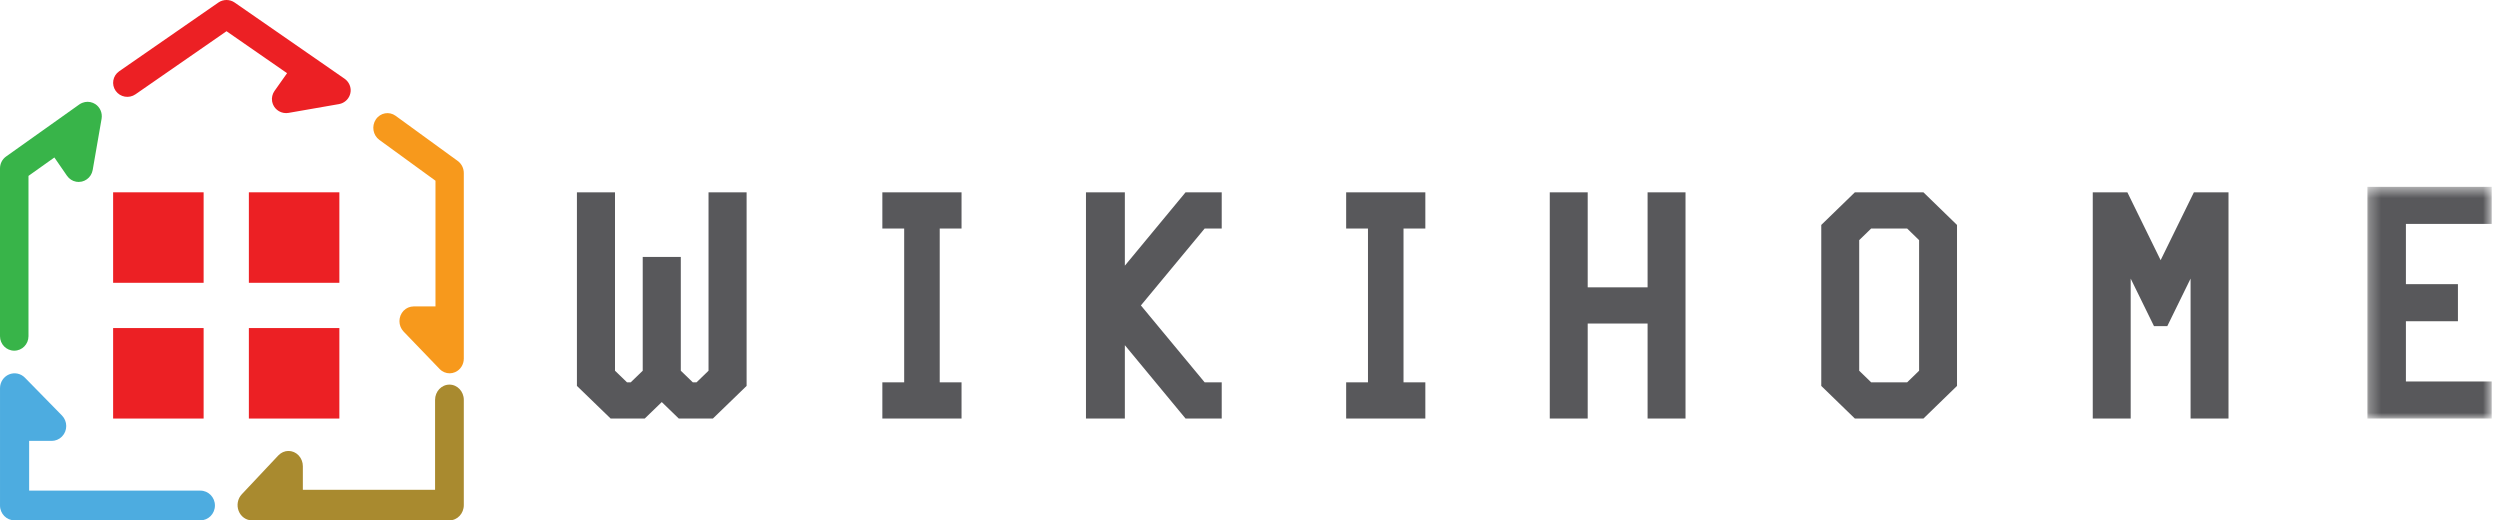
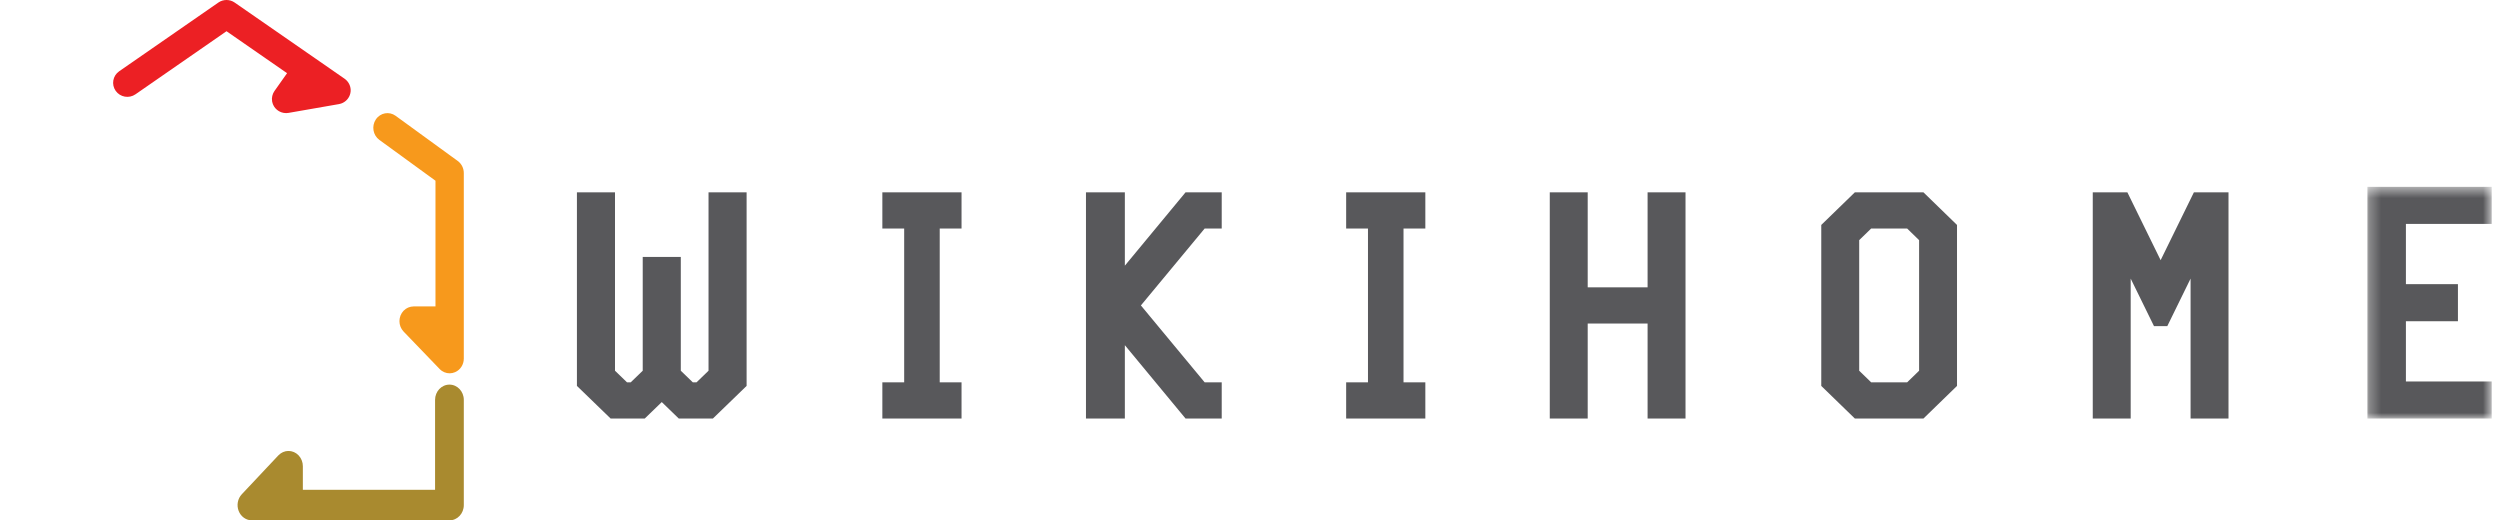
<svg xmlns="http://www.w3.org/2000/svg" xmlns:xlink="http://www.w3.org/1999/xlink" width="221" height="46" viewBox="0 0 221 46">
  <defs>
    <path id="u3tb31nnza" d="M0.279 0.517L11.267 0.517 11.267 21 0.279 21z" />
  </defs>
  <g fill="none" fill-rule="evenodd">
    <g>
      <g>
        <g>
          <g fill="#EC2024">
-             <path d="M0 8L8 8 8 0 0 0zM12 8L20 8 20 0 12 0zM0 20L8 20 8 12 0 12zM12 20L20 20 20 12 12 12z" transform="translate(-21 -10) translate(21 10) translate(10 17)" />
-           </g>
+             </g>
          <g>
            <path fill="#F7991C" d="M40.466 14.232l-5.496-3.997c-.567-.411-1.347-.269-1.744.32-.396.588-.258 1.399.308 1.811l4.962 3.61v11.112h-1.935c-.073 0-.146.008-.216.022-.022.003-.043.01-.065.015-.051.012-.1.027-.15.046l-.067.027c-.058.027-.115.057-.169.093l-.025.014c-.063.043-.12.094-.174.148l-.019.016-.024.03c-.04.045-.076.091-.11.14l-.036.054c-.038.063-.073.128-.101.198l-.001.004c-.005.011-.007.023-.011.035-.022.06-.04.122-.053.184l-.012.07c-.008.054-.013.108-.014.162l-.002.07c.002.067.007.135.019.201l.003.024c.013.072.035.143.06.212.008.023.019.045.028.067.022.049.046.097.074.144l.037.062c.043.064.09.126.143.182l3.187 3.31c.24.25.56.382.885.382.162 0 .324-.033.48-.1.467-.2.772-.675.772-1.2V15.297c0-.424-.2-.822-.534-1.066" transform="translate(-21 -10) translate(21 10)" />
            <path fill="#EC2024" d="M30.998 8.054c.003-.058.003-.116-.001-.173l-.001-.006c-.022-.255-.125-.497-.292-.694-.07-.081-.148-.157-.24-.22l-.866-.6-1.751-1.215-.003-.001-7.1-4.92c-.433-.3-1.008-.3-1.44 0L10.536 6.3c-.568.394-.707 1.17-.309 1.732.398.562 1.18.699 1.749.305l8.048-5.577 5.353 3.71-1.111 1.572-.005.007c-.04.059-.074.12-.104.182-.01.02-.017.042-.026.063-.019.047-.035.095-.048.144l-.018.072c-.013.06-.02.122-.024.184 0 .011-.002.021-.003.032-.002.074.005.148.017.221l.001.025c.003.016.01.03.012.044.01.044.022.087.036.13.009.026.017.051.027.076.016.038.034.075.054.112.013.024.025.049.04.072.003.006.005.013.01.018.03.047.062.091.098.133l.025.027c.035.039.073.075.113.109l.046.038c.039.03.078.057.12.083.014.008.028.018.042.025.054.03.11.057.169.079l.051.016c.045.015.09.027.136.037l.065.012c.058.009.117.015.177.015l.015.002c.072 0 .145-.007.22-.02l4.45-.776c.063-.011.124-.027.183-.046.413-.138.73-.48.826-.91.013-.06.022-.123.027-.184v-.01" transform="translate(-21 -10) translate(21 10)" />
-             <path fill="#4DACE0" d="M17.712 43.371H2.576v-4.396H4.573c.073 0 .145-.009.216-.021l.07-.017c.051-.012.101-.027.15-.045.024-.009.048-.018.072-.029.059-.026.116-.056.17-.091.01-.006.02-.01.029-.017.064-.043.123-.094.18-.15l.018-.015c.01-.01.015-.02.024-.03.041-.044.08-.092.114-.142.013-.019.026-.036.037-.054.04-.063.075-.13.104-.2l.001-.003.012-.037c.023-.061.04-.123.054-.185l.012-.073c.008-.053.013-.108.015-.162l.002-.07c-.002-.07-.008-.137-.02-.205 0-.008 0-.015-.002-.023-.014-.073-.036-.145-.063-.215-.008-.023-.019-.044-.028-.066-.023-.05-.048-.1-.076-.148l-.038-.062c-.044-.064-.092-.127-.148-.184L2.2 33.385c-.368-.375-.922-.488-1.404-.285-.481.203-.795.683-.795 1.214v10.371C0 45.411.577 46 1.288 46h16.424c.711 0 1.288-.589 1.288-1.315 0-.725-.577-1.314-1.288-1.314" transform="translate(-21 -10) translate(21 10)" />
-             <path fill="#38B449" d="M8.418 9.198c-.066-.043-.135-.076-.205-.105-.297-.122-.628-.124-.925-.006-.093.036-.184.081-.269.141L.537 13.836C.2 14.075 0 14.466 0 14.883v14.839C0 30.428.564 31 1.259 31s1.259-.572 1.259-1.278V15.548l2.289-1.627 1.115 1.617.004.005c.041.06.087.112.136.161l.036.037c.051.048.105.093.162.13.012.009.024.015.035.022.055.034.112.064.172.09l.034.015c.068.027.14.046.211.06.008.002.015.006.023.007s.015 0 .022.002c.065.01.13.018.197.018l.018-.002c.065-.001.13-.01.192-.022.021-.003.042-.002.063-.007l.006-.002.012-.003c.07-.017.137-.04.2-.068l.051-.025c.053-.025.103-.054.151-.087l.045-.03c.059-.043.115-.09.165-.143l.003-.003c.051-.053.096-.112.137-.174.012-.018.022-.038.034-.057.027-.047.052-.096.074-.146.01-.022.019-.043.027-.065.026-.072.049-.146.062-.223l.787-4.53c.088-.51-.134-1.023-.563-1.3" transform="translate(-21 -10) translate(21 10)" />
            <path fill="#A98A2F" d="M39.73 34c-.701 0-1.27.604-1.27 1.35v7.95H26.772V41.213c0-.08-.008-.157-.02-.233l-.016-.07c-.012-.055-.027-.109-.045-.161-.008-.024-.016-.049-.026-.072-.026-.064-.056-.125-.091-.184l-.014-.026c-.042-.067-.091-.13-.145-.188-.005-.006-.009-.014-.015-.02-.009-.01-.02-.016-.029-.025-.043-.043-.089-.082-.137-.12l-.053-.039c-.06-.04-.125-.078-.193-.108l-.003-.001c-.012-.006-.025-.008-.037-.013-.059-.024-.118-.043-.178-.056-.022-.006-.045-.01-.068-.013-.053-.009-.106-.014-.16-.016l-.065-.002c-.068.002-.137.008-.204.021l-.015.002c-.072.015-.142.038-.21.067-.022.008-.041.018-.062.028-.05.024-.098.05-.145.081-.02.013-.04.025-.058.04-.063.045-.124.096-.179.154l-3.232 3.436c-.363.386-.472.967-.275 1.472.196.504.66.833 1.173.833h17.46c.701 0 1.27-.604 1.27-1.35v-9.3c0-.746-.569-1.35-1.27-1.35" transform="translate(-21 -10) translate(21 10)" />
          </g>
        </g>
        <g>
          <path fill="#58585B" d="M9.006 21.25L7.5 19.793 5.994 21.25 2.982 21.25 0 18.364 0 1.25 3.366 1.25 3.366 17.022 4.429 18.05 4.754 18.05 5.817 17.022 5.817 6.964 9.183 6.964 9.183 17.022 10.246 18.05 10.571 18.05 11.634 17.022 11.634 1.25 15 1.25 15 18.364 12.018 21.25zM27 21.25L27 18.05 28.929 18.05 28.929 4.45 27 4.45 27 1.25 34 1.25 34 4.45 32.071 4.45 32.071 18.05 34 18.05 34 21.25zM53.804 21.25L48.437 14.764 48.437 21.25 45 21.25 45 1.25 48.437 1.25 48.437 7.735 53.804 1.25 57 1.25 57 4.45 55.493 4.45 49.855 11.25 55.493 18.05 57 18.05 57 21.25zM68 21.25L68 18.05 69.929 18.05 69.929 4.45 68 4.45 68 1.25 75 1.25 75 4.45 73.071 4.45 73.071 18.05 75 18.05 75 21.25zM94.647 21.25L94.647 12.85 89.353 12.85 89.353 21.25 86 21.25 86 1.25 89.353 1.25 89.353 9.649 94.647 9.649 94.647 1.25 98 1.25 98 21.25zM118.647 5.478L117.59 4.45h-3.177l-1.06 1.028v11.544l1.06 1.028h3.177l1.058-1.028V5.478zm-5.676 15.772L110 18.365V4.135l2.971-2.885h6.059L122 4.135v14.23l-2.97 2.885h-6.059zM142.647 21.25L142.647 8.878 140.589 13.079 139.412 13.079 137.353 8.878 137.353 21.25 134 21.25 134 1.25 137.059 1.25 140 7.25 142.941 1.25 146 1.25 146 21.25z" transform="translate(-21 -10) translate(21 10) translate(51 15.75)" />
          <g transform="translate(-21 -10) translate(21 10) translate(51 15.75) translate(158 .25)">
            <mask id="e0f36ld7cb" fill="#fff">
              <use xlink:href="#u3tb31nnza" />
            </mask>
-             <path fill="#58585B" d="M0.279 21L0.279 0.517 11.267 0.517 11.267 3.794 3.682 3.794 3.682 9.119 8.281 9.119 8.281 12.397 3.682 12.397 3.682 17.723 11.267 17.723 11.267 21z" mask="url(#e0f36ld7cb)" />
+             <path fill="#58585B" d="M0.279 21L0.279 0.517 11.267 0.517 11.267 3.794 3.682 3.794 3.682 9.119 8.281 9.119 8.281 12.397 3.682 12.397 3.682 17.723 11.267 17.723 11.267 21" mask="url(#e0f36ld7cb)" />
          </g>
        </g>
      </g>
    </g>
  </g>
</svg>